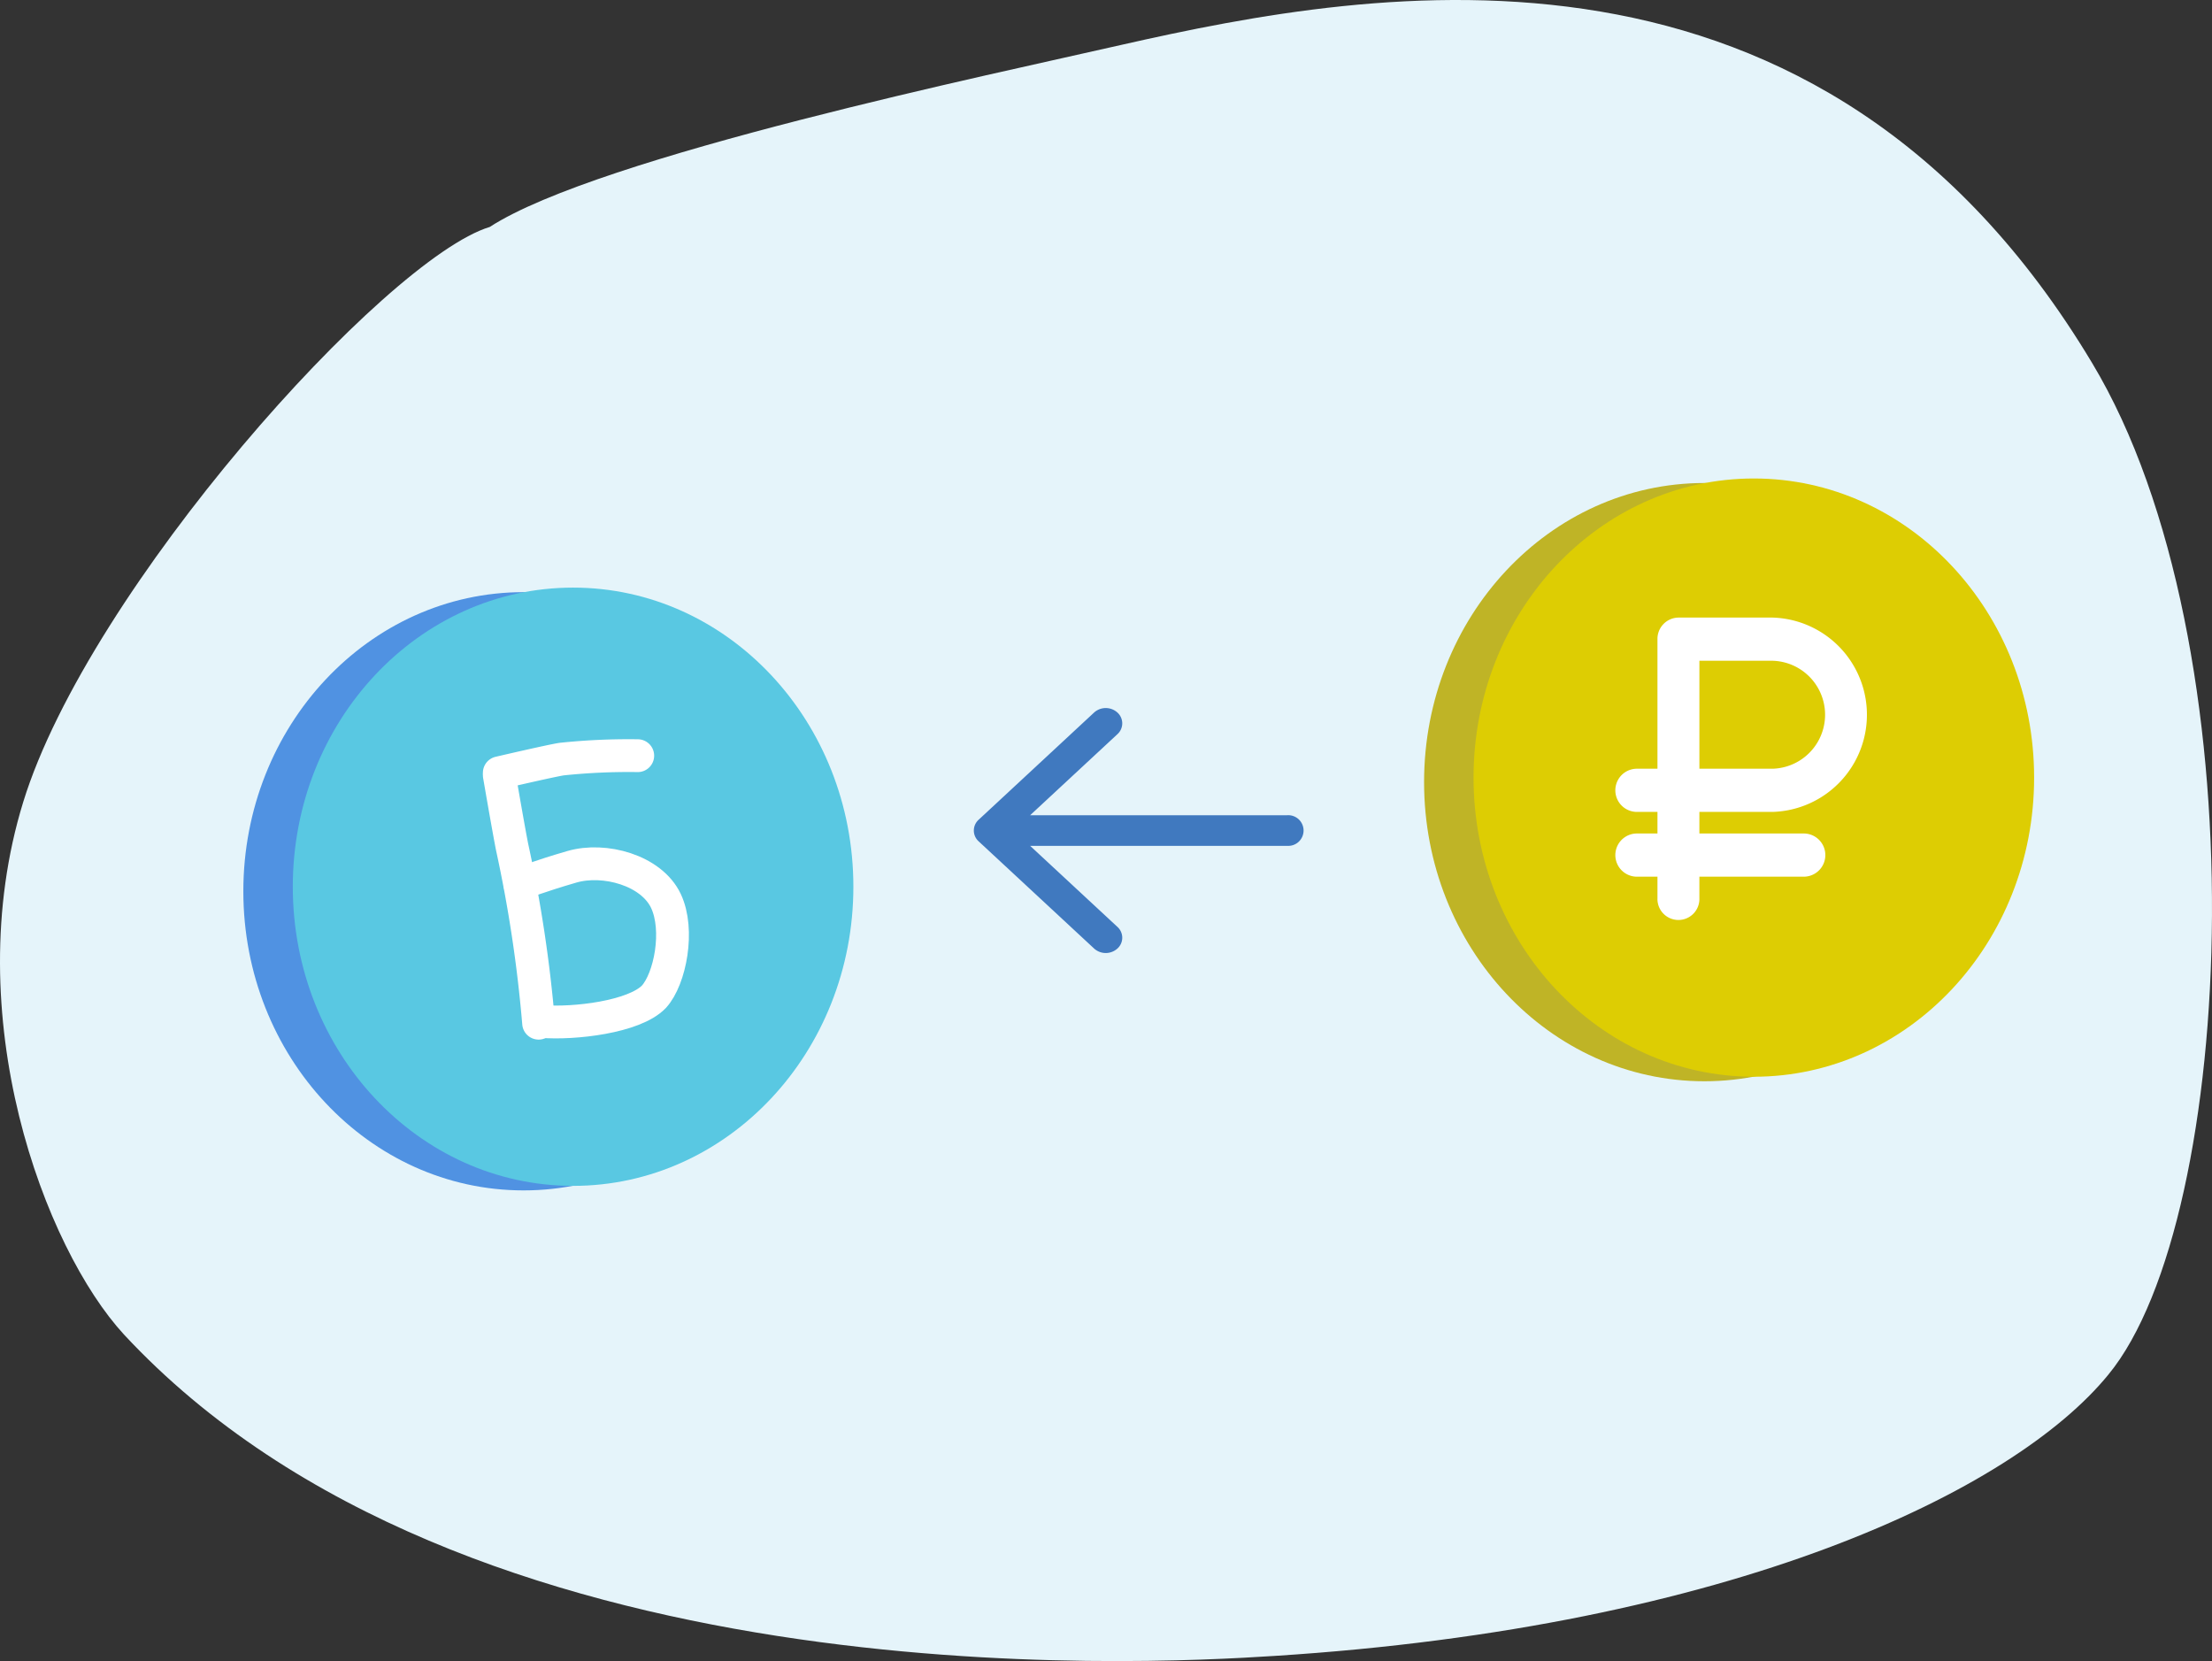
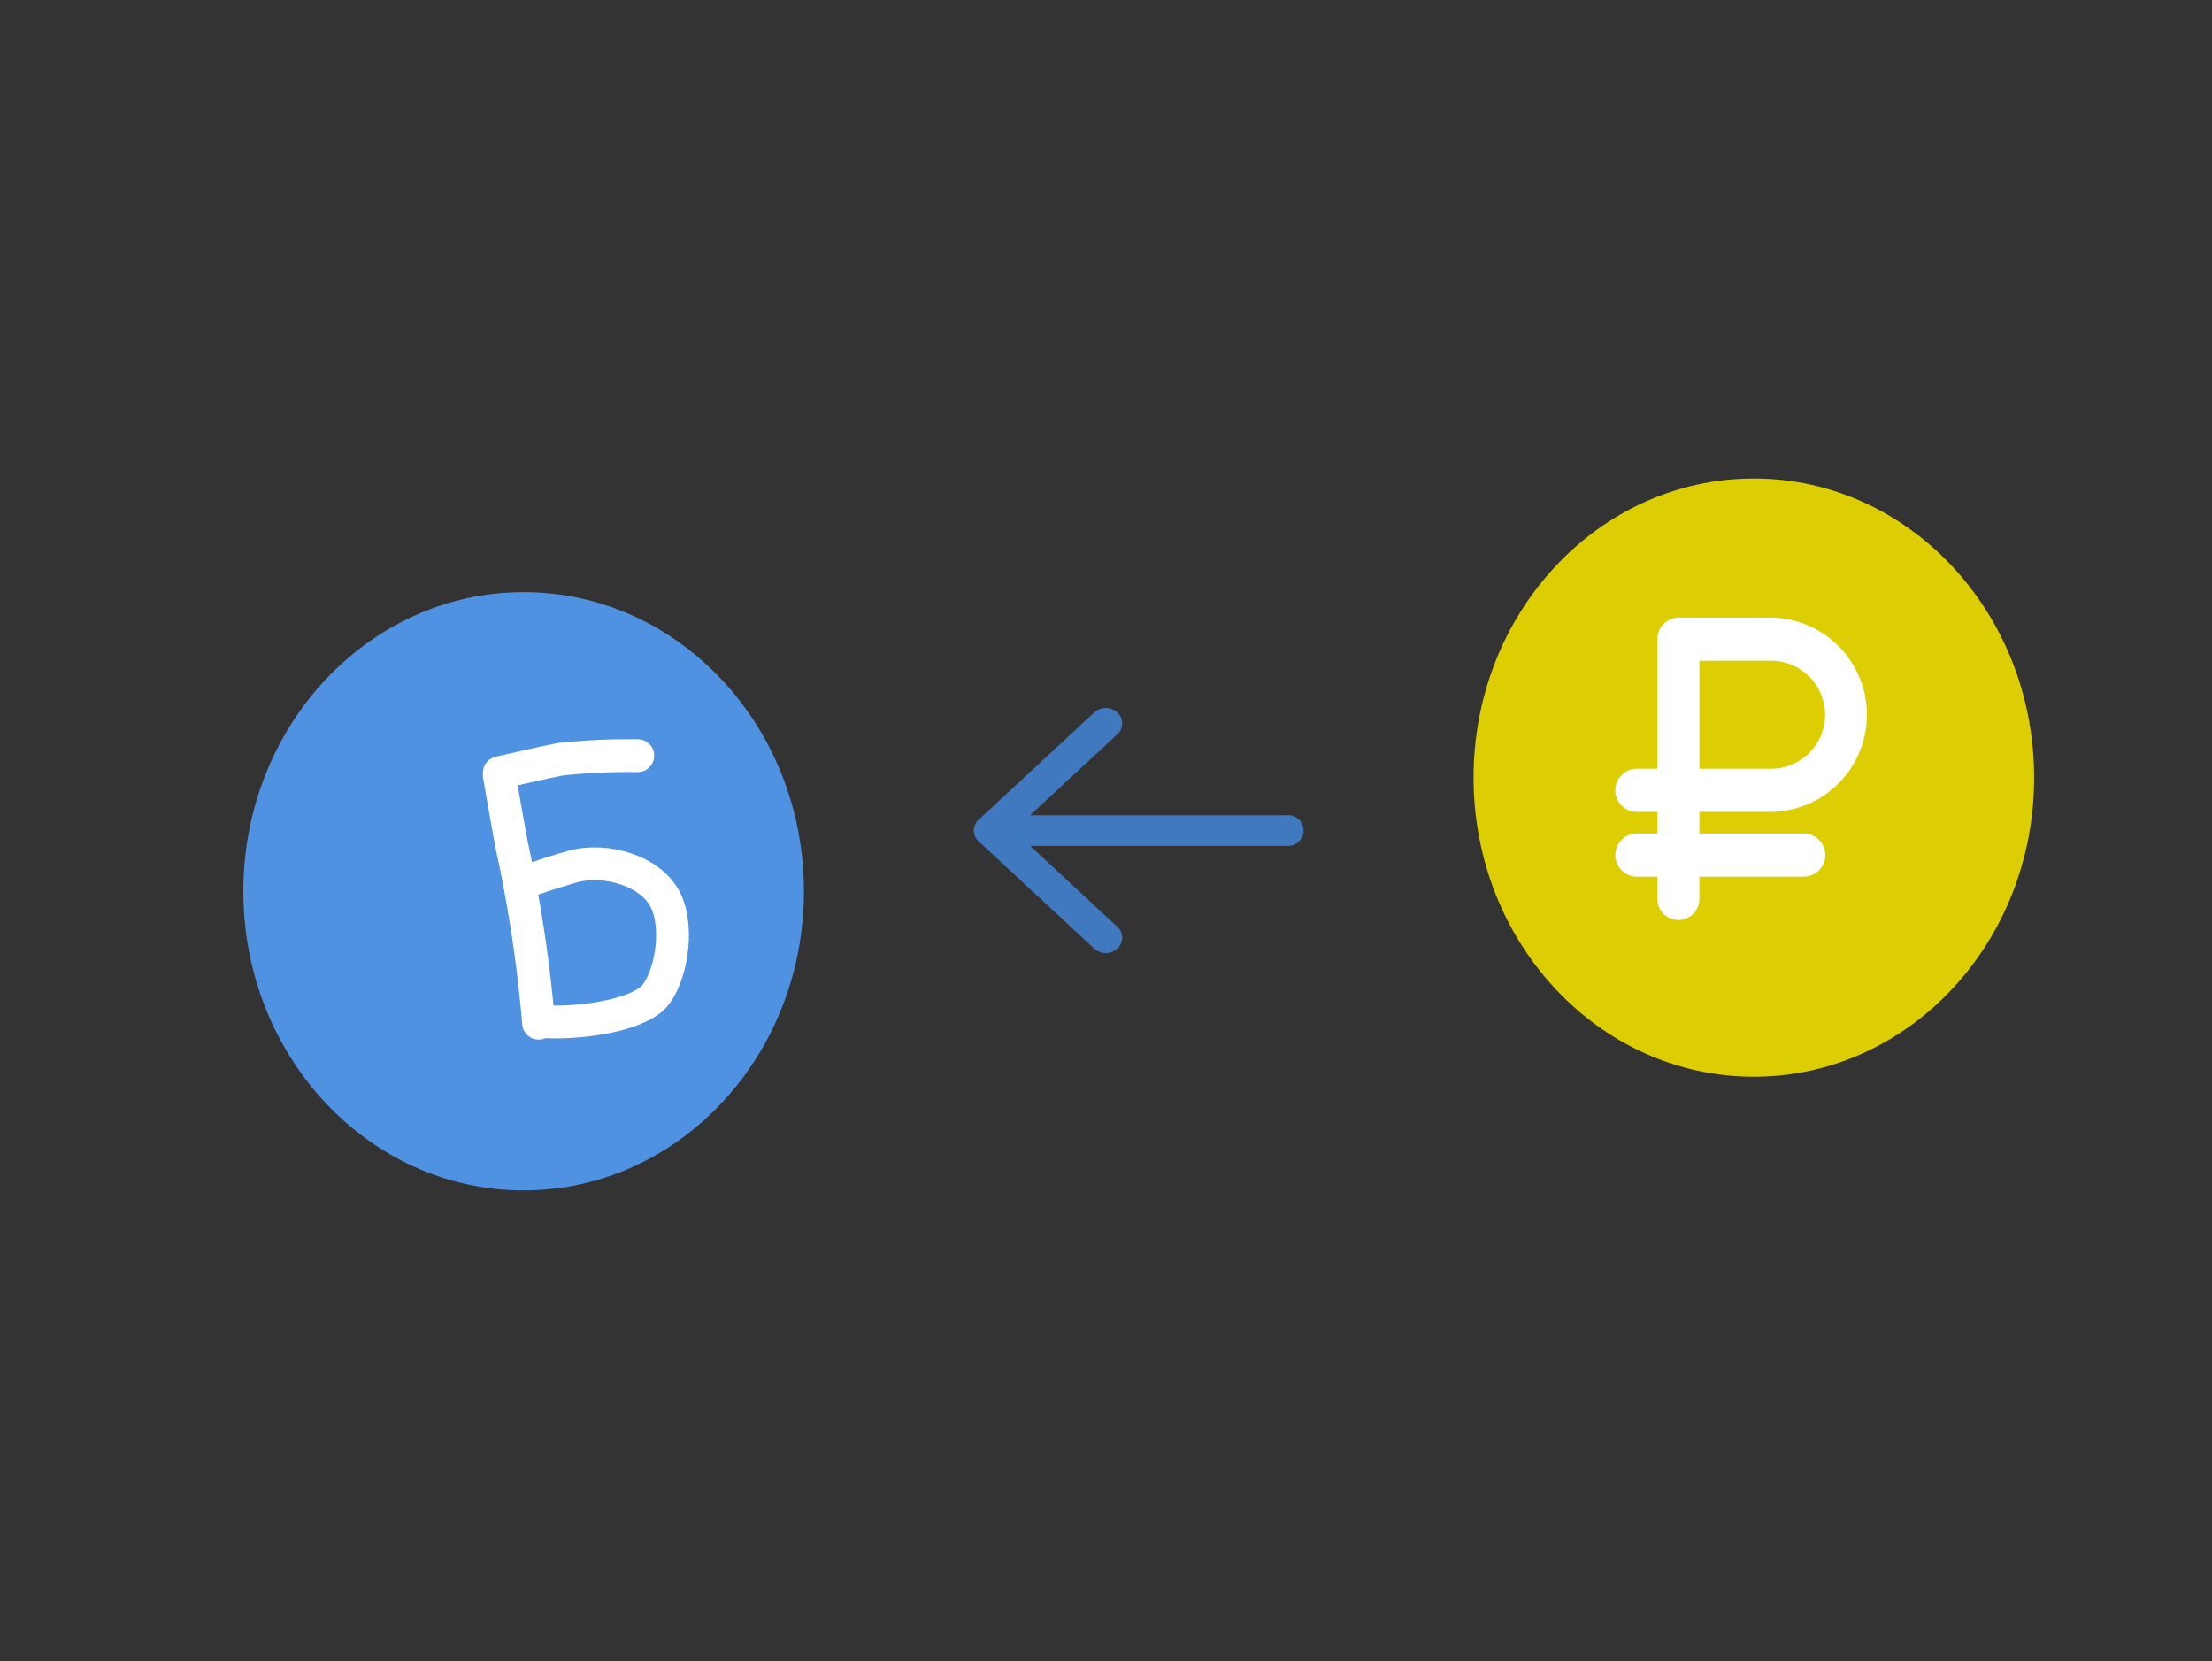
<svg xmlns="http://www.w3.org/2000/svg" id="Слой_1" data-name="Слой 1" width="91.317mm" height="68.564mm" viewBox="0 0 258.853 194.356">
  <rect x="0" y="0" width="258.853" height="194.356" fill="#333333" stroke="none" />
  <defs>
    <style>.cls-1{fill:#e5f4fa;fill-rule:evenodd;}.cls-2{fill:#5092e2;}.cls-3{fill:#59c8e2;}.cls-4{fill:none;stroke:#fff;stroke-linecap:round;stroke-linejoin:round;stroke-width:3.838px;}.cls-5{fill:#bfb426;}.cls-6{fill:#ddcd03;}.cls-7{fill:#fff;}.cls-8{fill:#4079bf;}</style>
  </defs>
  <title>pokup_ball</title>
-   <path class="cls-1" d="M250.9,50.8C219-2.4,167.3,6.8,137.3,13.6c-14.4,3.3-61.1,13-73.9,21.3C51.2,38.6,16.5,77.2,8.8,102.2s2.5,52.2,11.8,62.3c39.9,42.9,119.1,38.6,134.6,37.6,53.6-3.4,86.5-19.3,97.6-32.9C267.9,150.9,270.7,83.7,250.9,50.8Z" transform="translate(-6.087 -8.346)" />
  <ellipse class="cls-2" cx="61.276" cy="104.284" rx="32.8" ry="35" />
-   <ellipse class="cls-3" cx="67.064" cy="103.754" rx="32.8" ry="35" />
  <path class="cls-4" d="M64.517,99.065s1.1,6.4,1.5,8.4a160.036,160.036,0,0,1,3.1,20.6" transform="translate(-6.087 -8.346)" />
  <path class="cls-4" d="M66.917,111.765s2.3-.9,6.1-2,9.3.4,11,4c1.6,3.4.5,9.1-1.4,11.2-2.3,2.4-9.4,3.2-13.1,2.9" transform="translate(-6.087 -8.346)" />
  <path class="cls-4" d="M64.517,98.765s6-1.4,7.3-1.6a75.003,75.003,0,0,1,8.9-.4" transform="translate(-6.087 -8.346)" />
-   <ellipse class="cls-5" cx="199.449" cy="91.514" rx="32.8" ry="35" />
  <ellipse class="cls-6" cx="205.237" cy="90.985" rx="32.8" ry="35" />
  <path class="cls-7" d="M213.538,103.344a11.374,11.374,0,0,0,0-22.737H202.5a2.491,2.491,0,0,0-2.453,2.526V98.291h-2.453a2.527,2.527,0,0,0,0,5.053h2.453v2.526h-2.453a2.527,2.527,0,0,0,0,5.053h2.453v2.526a2.454,2.454,0,1,0,4.905,0v-2.526h12.263a2.527,2.527,0,0,0,0-5.053H204.953v-2.526Zm-8.584-17.685h8.584a6.319,6.319,0,0,1,0,12.632h-8.584Z" transform="translate(-6.087 -8.346)" />
  <path class="cls-8" d="M156.711,103.732H126.636l10.213-9.482a1.702,1.702,0,0,0-0-2.533,2.036,2.036,0,0,0-2.729 0L120.613,104.257a1.702,1.702,0,0,0-0,2.533l13.508,12.54a2.036,2.036,0,0,0,2.729-0,1.702,1.702,0,0,0-0-2.533L126.635,107.315h30.075a1.796,1.796,0,1,0,0-3.583Z" transform="translate(-6.087 -8.346)" />
</svg>